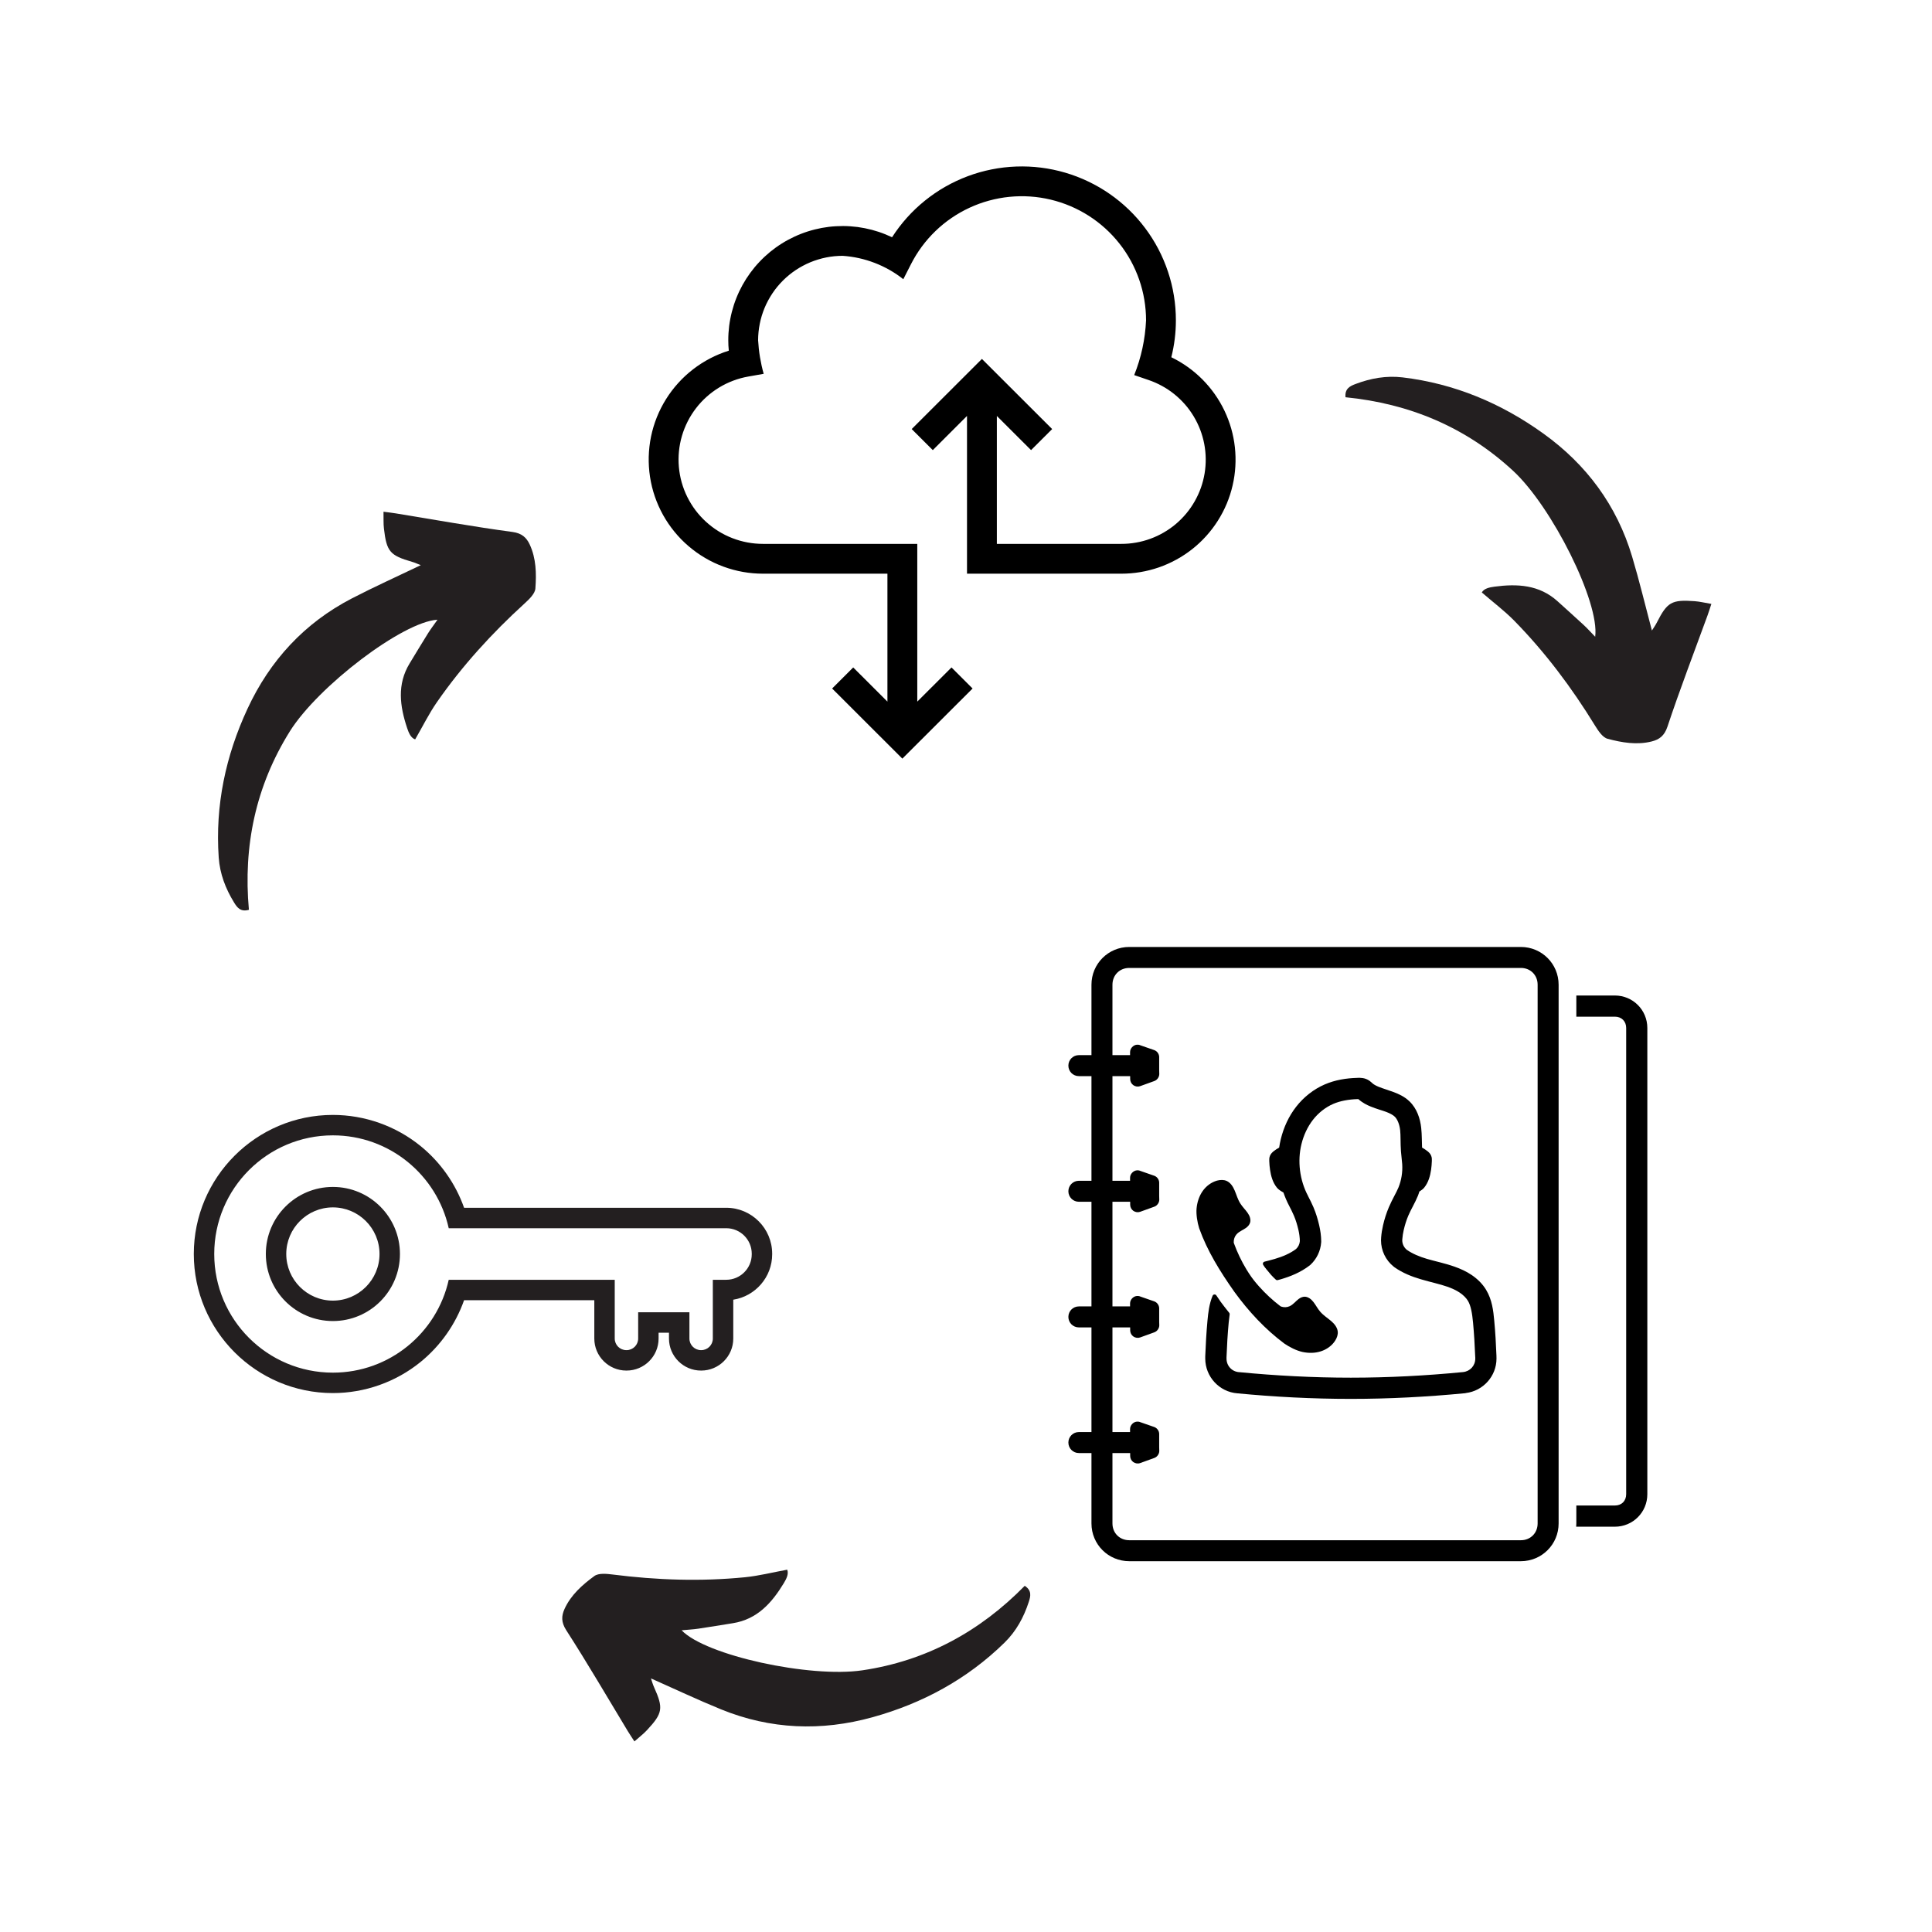
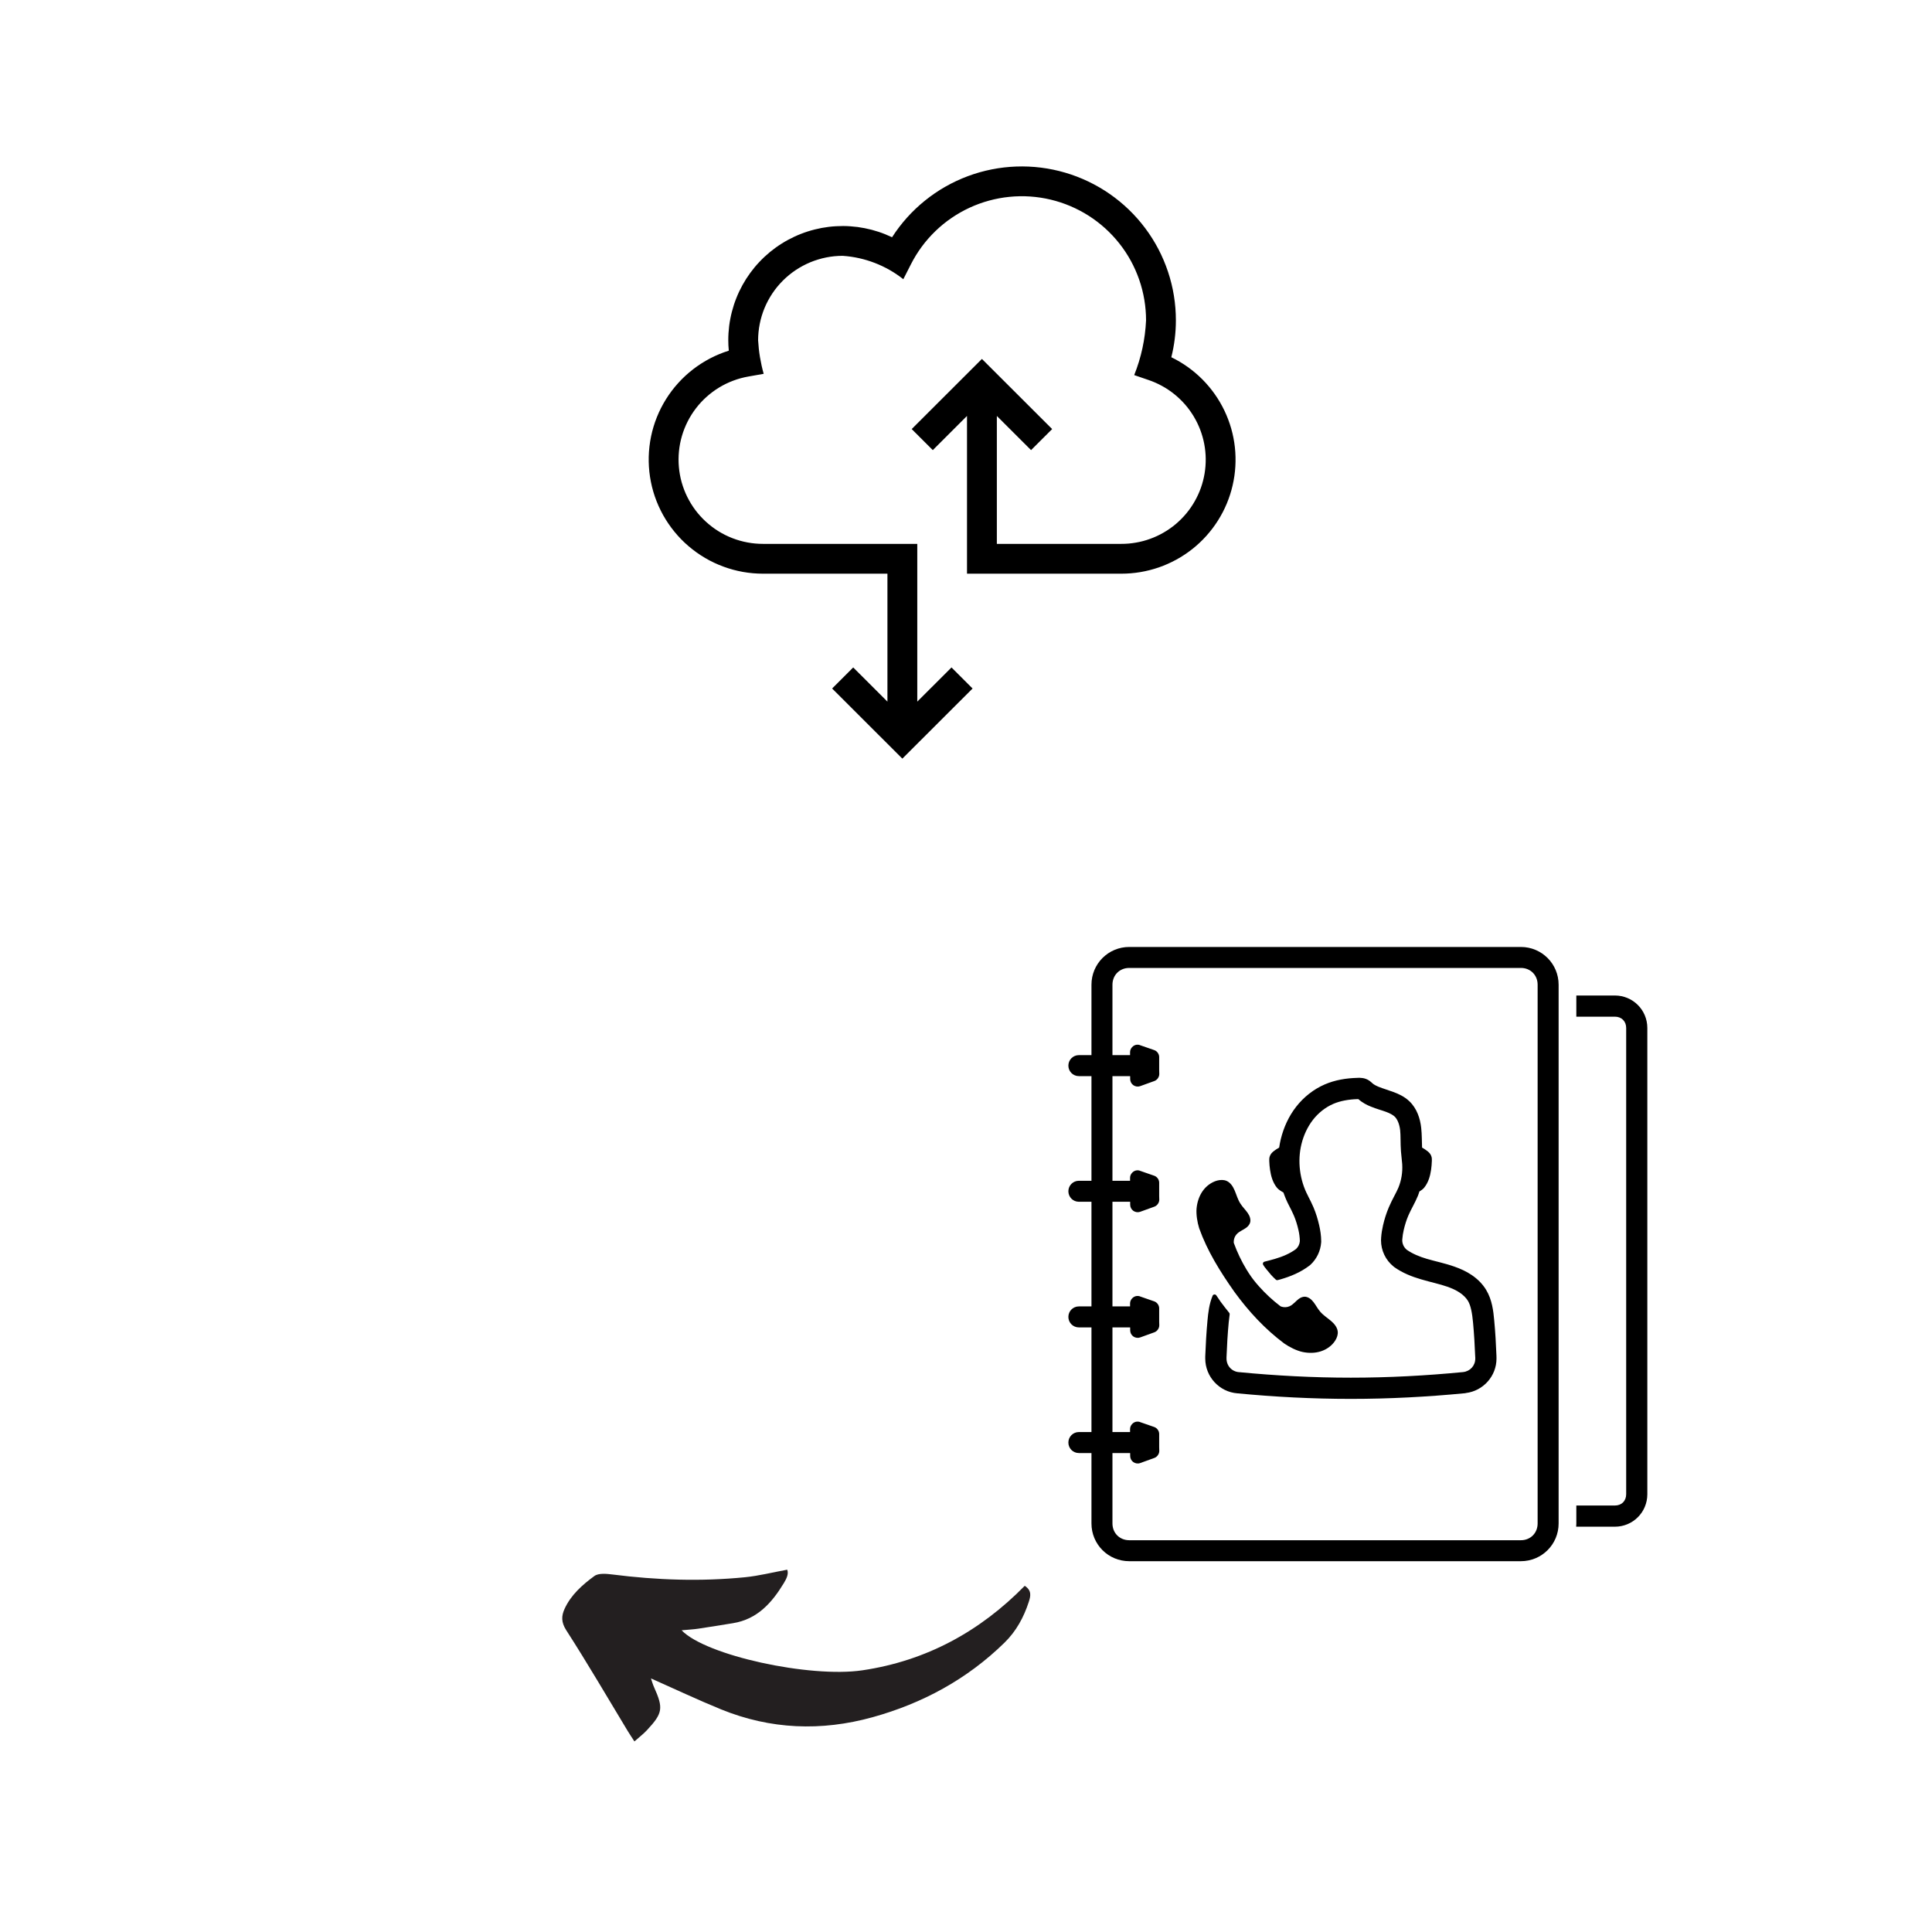
<svg xmlns="http://www.w3.org/2000/svg" width="500" viewBox="0 0 375 375" height="500" preserveAspectRatio="xMidYMid meet">
  <defs>
    <clipPath id="eb9c40db1a">
      <path d="M 207.445 183.043 L 319.945 183.043 L 319.945 303.793 L 207.445 303.793 Z M 207.445 183.043 " />
    </clipPath>
    <clipPath id="e99b5aadb0">
-       <path d="M 37.5 216.414 L 150 216.414 L 150 270.414 L 37.5 270.414 Z M 37.5 216.414 " />
-     </clipPath>
+       </clipPath>
    <clipPath id="709e189d8d">
-       <path d="M 42 99 L 105 99 L 105 177 L 42 177 Z M 42 99 " />
+       <path d="M 42 99 L 105 99 L 105 177 L 42 177 M 42 99 " />
    </clipPath>
    <clipPath id="047646bb33">
      <path d="M 25.102 159.543 L 83.094 88.766 L 108.617 109.68 L 50.625 180.457 Z M 25.102 159.543 " />
    </clipPath>
    <clipPath id="73c6df5c08">
-       <path d="M 25.102 159.543 L 83.094 88.766 L 108.617 109.68 L 50.625 180.457 Z M 25.102 159.543 " />
-     </clipPath>
+       </clipPath>
    <clipPath id="fc5a31f86e">
      <path d="M 109 304 L 200 304 L 200 339 L 109 339 Z M 109 304 " />
    </clipPath>
    <clipPath id="c5ff3c35e7">
      <path d="M 200.973 336.527 L 109.488 338.266 L 108.859 305.273 L 200.344 303.531 Z M 200.973 336.527 " />
    </clipPath>
    <clipPath id="cdddf95d3c">
      <path d="M 200.973 336.527 L 109.488 338.266 L 108.859 305.273 L 200.344 303.531 Z M 200.973 336.527 " />
    </clipPath>
    <clipPath id="c34b45796a">
      <path d="M 261 73 L 333 73 L 333 145 L 261 145 Z M 261 73 " />
    </clipPath>
    <clipPath id="8643cd0726">
      <path d="M 282.25 57.492 L 340.934 127.699 L 315.613 148.863 L 256.93 78.656 Z M 282.25 57.492 " />
    </clipPath>
    <clipPath id="0646900f54">
-       <path d="M 282.25 57.492 L 340.934 127.699 L 315.613 148.863 L 256.93 78.656 Z M 282.25 57.492 " />
-     </clipPath>
+       </clipPath>
  </defs>
  <g id="5123fc7f1e">
    <path style=" stroke:none;fill-rule:nonzero;fill:#000000;fill-opacity:1;" d="M 227.352 69.34 C 227.941 66.992 228.238 64.605 228.238 62.188 C 228.238 60.582 228.113 58.988 227.855 57.406 C 227.602 55.824 227.219 54.27 226.711 52.75 C 226.203 51.227 225.578 49.754 224.836 48.332 C 224.09 46.914 223.238 45.559 222.273 44.277 C 221.312 42.992 220.254 41.793 219.098 40.68 C 217.941 39.566 216.703 38.551 215.383 37.637 C 214.066 36.723 212.68 35.918 211.23 35.227 C 209.781 34.535 208.289 33.961 206.746 33.512 C 205.203 33.059 203.637 32.734 202.043 32.535 C 200.449 32.336 198.852 32.266 197.246 32.324 C 195.641 32.383 194.051 32.566 192.473 32.883 C 190.898 33.195 189.359 33.633 187.855 34.195 C 186.352 34.758 184.902 35.434 183.504 36.23 C 182.109 37.023 180.789 37.926 179.539 38.934 C 178.289 39.941 177.129 41.039 176.055 42.234 C 174.984 43.43 174.012 44.703 173.148 46.051 C 172.727 45.852 172.301 45.664 171.867 45.488 C 171.434 45.312 170.996 45.152 170.555 45.004 C 170.109 44.859 169.664 44.727 169.211 44.605 C 168.762 44.488 168.305 44.383 167.848 44.293 C 167.391 44.203 166.93 44.125 166.465 44.062 C 166.004 44.004 165.539 43.957 165.074 43.926 C 164.609 43.891 164.141 43.875 163.676 43.871 C 163.207 43.871 162.742 43.883 162.277 43.91 C 161.809 43.934 161.344 43.977 160.883 44.031 C 160.418 44.09 159.957 44.16 159.5 44.242 C 159.039 44.328 158.586 44.43 158.133 44.543 C 157.68 44.656 157.23 44.785 156.785 44.926 C 156.34 45.066 155.902 45.223 155.465 45.395 C 155.031 45.562 154.602 45.746 154.18 45.945 C 153.758 46.141 153.34 46.352 152.93 46.574 C 152.52 46.797 152.117 47.031 151.723 47.281 C 151.328 47.527 150.941 47.789 150.562 48.062 C 150.184 48.336 149.816 48.621 149.453 48.914 C 149.094 49.211 148.742 49.52 148.402 49.836 C 148.062 50.156 147.73 50.484 147.41 50.824 C 147.09 51.16 146.781 51.512 146.48 51.867 C 146.184 52.227 145.898 52.594 145.621 52.973 C 145.348 53.348 145.082 53.734 144.832 54.125 C 144.582 54.52 144.344 54.918 144.117 55.328 C 143.895 55.734 143.68 56.152 143.48 56.57 C 143.281 56.992 143.098 57.422 142.926 57.855 C 142.75 58.289 142.594 58.727 142.449 59.168 C 142.305 59.613 142.176 60.059 142.059 60.512 C 141.941 60.961 141.84 61.418 141.754 61.875 C 141.664 62.332 141.59 62.793 141.531 63.254 C 141.473 63.719 141.43 64.18 141.402 64.645 C 141.371 65.113 141.359 65.578 141.359 66.043 C 141.359 66.711 141.391 67.383 141.461 68.066 C 140.203 68.457 138.996 68.957 137.828 69.566 C 136.664 70.176 135.559 70.879 134.52 71.684 C 133.48 72.488 132.516 73.375 131.637 74.352 C 130.754 75.324 129.965 76.371 129.27 77.484 C 128.574 78.598 127.98 79.766 127.492 80.988 C 127.004 82.207 126.629 83.461 126.363 84.746 C 126.102 86.031 125.953 87.332 125.918 88.645 C 125.887 89.957 125.969 91.266 126.168 92.562 C 126.367 93.859 126.68 95.133 127.105 96.375 C 127.531 97.617 128.066 98.812 128.703 99.961 C 129.344 101.109 130.078 102.191 130.91 103.207 C 131.742 104.227 132.656 105.164 133.656 106.016 C 134.656 106.871 135.723 107.633 136.855 108.297 C 137.988 108.965 139.172 109.523 140.406 109.977 C 141.641 110.434 142.906 110.777 144.199 111.008 C 145.496 111.238 146.801 111.352 148.117 111.352 L 172.25 111.352 L 172.25 136.184 L 165.609 129.551 L 161.516 133.637 L 175.145 147.25 L 188.777 133.637 L 184.684 129.551 L 178.043 136.184 L 178.043 105.566 L 148.117 105.566 C 147.098 105.566 146.09 105.477 145.094 105.289 C 144.094 105.105 143.121 104.828 142.172 104.461 C 141.223 104.094 140.316 103.645 139.453 103.109 C 138.59 102.574 137.785 101.961 137.035 101.277 C 136.285 100.594 135.602 99.844 134.992 99.035 C 134.383 98.223 133.852 97.359 133.402 96.453 C 132.949 95.543 132.59 94.598 132.312 93.621 C 132.039 92.645 131.859 91.648 131.77 90.637 C 131.68 89.625 131.684 88.617 131.785 87.605 C 131.883 86.598 132.074 85.605 132.359 84.629 C 132.641 83.656 133.016 82.715 133.473 81.809 C 133.934 80.902 134.473 80.047 135.09 79.242 C 135.707 78.438 136.395 77.695 137.152 77.02 C 137.91 76.34 138.723 75.738 139.59 75.211 C 140.461 74.684 141.371 74.242 142.32 73.887 C 143.273 73.527 144.25 73.262 145.25 73.086 L 148.23 72.559 C 147.633 70.426 147.273 68.254 147.148 66.043 C 147.152 65.508 147.176 64.973 147.23 64.438 C 147.285 63.902 147.363 63.375 147.469 62.848 C 147.574 62.32 147.703 61.801 147.859 61.289 C 148.016 60.773 148.199 60.27 148.402 59.773 C 148.609 59.277 148.84 58.793 149.094 58.32 C 149.348 57.848 149.621 57.391 149.922 56.941 C 150.219 56.496 150.539 56.066 150.879 55.652 C 151.223 55.238 151.582 54.84 151.961 54.461 C 152.344 54.082 152.738 53.723 153.156 53.379 C 153.57 53.039 154 52.723 154.449 52.422 C 154.895 52.125 155.355 51.848 155.828 51.598 C 156.301 51.344 156.789 51.113 157.285 50.906 C 157.781 50.703 158.285 50.52 158.801 50.367 C 159.312 50.211 159.832 50.078 160.359 49.973 C 160.887 49.867 161.418 49.789 161.953 49.734 C 162.488 49.684 163.023 49.656 163.562 49.656 C 165.707 49.801 167.785 50.262 169.793 51.035 C 171.797 51.809 173.645 52.859 175.332 54.195 L 176.809 51.297 C 177.418 50.098 178.121 48.957 178.918 47.875 C 179.719 46.793 180.602 45.785 181.57 44.852 C 182.539 43.914 183.578 43.066 184.691 42.309 C 185.801 41.547 186.969 40.883 188.188 40.32 C 189.41 39.754 190.672 39.293 191.969 38.941 C 193.27 38.586 194.59 38.34 195.93 38.207 C 197.27 38.074 198.609 38.051 199.953 38.141 C 201.297 38.234 202.625 38.434 203.934 38.746 C 205.242 39.059 206.52 39.48 207.758 40.004 C 208.996 40.531 210.184 41.156 211.32 41.879 C 212.453 42.605 213.52 43.418 214.52 44.32 C 215.516 45.223 216.434 46.203 217.266 47.258 C 218.102 48.312 218.84 49.43 219.488 50.609 C 220.133 51.789 220.676 53.016 221.117 54.285 C 221.559 55.559 221.891 56.855 222.113 58.18 C 222.336 59.508 222.449 60.844 222.449 62.188 C 222.277 65.855 221.512 69.395 220.148 72.805 L 222.895 73.746 C 223.809 74.055 224.688 74.441 225.531 74.902 C 226.379 75.363 227.176 75.898 227.926 76.5 C 228.676 77.105 229.367 77.77 230.004 78.492 C 230.637 79.219 231.199 79.992 231.695 80.816 C 232.191 81.645 232.613 82.504 232.957 83.402 C 233.297 84.301 233.562 85.227 233.742 86.168 C 233.922 87.113 234.02 88.07 234.031 89.031 C 234.039 89.992 233.969 90.949 233.812 91.898 C 233.652 92.848 233.414 93.773 233.094 94.684 C 232.77 95.59 232.371 96.461 231.895 97.297 C 231.422 98.133 230.875 98.922 230.258 99.664 C 229.645 100.402 228.969 101.082 228.234 101.707 C 227.496 102.328 226.711 102.879 225.879 103.359 C 225.047 103.844 224.176 104.25 223.27 104.578 C 222.367 104.91 221.438 105.156 220.488 105.32 C 219.539 105.488 218.586 105.57 217.621 105.566 L 193.488 105.566 L 193.488 80.738 L 200.129 87.367 L 204.223 83.281 L 190.59 69.668 L 176.961 83.281 L 181.055 87.367 L 187.695 80.734 L 187.695 111.352 L 217.621 111.352 C 218.867 111.352 220.102 111.254 221.328 111.047 C 222.559 110.84 223.762 110.535 224.938 110.129 C 226.113 109.719 227.246 109.215 228.336 108.617 C 229.43 108.02 230.461 107.332 231.438 106.562 C 232.414 105.789 233.316 104.941 234.148 104.016 C 234.98 103.09 235.73 102.102 236.395 101.051 C 237.059 100 237.633 98.902 238.113 97.754 C 238.59 96.605 238.973 95.43 239.25 94.215 C 239.531 93.004 239.711 91.777 239.781 90.539 C 239.855 89.297 239.824 88.059 239.691 86.824 C 239.555 85.586 239.316 84.371 238.977 83.176 C 238.633 81.98 238.195 80.82 237.66 79.699 C 237.121 78.578 236.496 77.508 235.777 76.492 C 235.062 75.477 234.262 74.527 233.387 73.645 C 232.508 72.762 231.562 71.961 230.551 71.238 C 229.539 70.516 228.473 69.883 227.352 69.34 Z M 227.352 69.34 " />
    <g clip-rule="nonzero" clip-path="url(#eb9c40db1a)">
      <path style=" stroke:none;fill-rule:nonzero;fill:#000000;fill-opacity:1;" d="M 219.188 183.805 C 215.121 183.805 211.852 187.074 211.852 191.137 L 211.852 204.801 L 209.406 204.801 C 208.277 204.801 207.371 205.711 207.371 206.836 C 207.371 207.965 208.277 208.875 209.406 208.875 L 211.852 208.875 L 211.852 229.188 L 209.406 229.188 C 208.277 229.188 207.371 230.098 207.371 231.223 C 207.371 232.352 208.277 233.262 209.406 233.262 L 211.852 233.262 L 211.852 253.574 L 209.406 253.574 C 208.277 253.574 207.371 254.484 207.371 255.609 C 207.371 256.738 208.277 257.648 209.406 257.648 L 211.852 257.648 L 211.852 277.961 L 209.406 277.961 C 208.277 277.961 207.371 278.871 207.371 279.996 C 207.371 281.125 208.277 282.035 209.406 282.035 L 211.852 282.035 L 211.852 295.699 C 211.852 299.762 215.121 303.027 219.184 303.027 L 295.195 303.027 C 299.262 303.027 302.527 299.762 302.527 295.699 L 302.527 191.137 C 302.527 187.074 299.262 183.805 295.195 183.805 Z M 219.188 187.875 L 295.199 187.875 C 297.066 187.875 298.453 189.262 298.453 191.137 L 298.453 295.699 C 298.453 297.57 297.062 298.957 295.199 298.957 L 219.188 298.957 C 217.32 298.957 215.926 297.559 215.926 295.699 L 215.926 282.035 L 219.363 282.035 L 219.367 282.613 C 219.367 283.074 219.598 283.527 219.977 283.793 C 220.355 284.059 220.863 284.141 221.297 283.984 L 224.043 282.992 C 224.602 282.797 225.008 282.227 225.016 281.641 L 225.016 281.621 L 224.996 280.891 C 224.996 280.887 224.996 280.875 224.996 280.871 L 224.996 278.332 C 224.996 278.32 224.996 278.312 224.996 278.301 L 224.996 278.277 C 224.969 277.703 224.574 277.164 224.027 276.977 L 221.277 276.023 C 221.27 276.023 221.266 276.012 221.262 276.004 C 221.066 275.934 220.859 275.922 220.648 275.938 C 219.941 276.004 219.34 276.668 219.344 277.383 L 219.344 277.961 L 215.926 277.961 L 215.926 257.648 L 219.363 257.648 L 219.367 258.227 C 219.367 258.688 219.598 259.141 219.977 259.406 C 220.355 259.672 220.863 259.754 221.297 259.598 L 224.043 258.605 C 224.602 258.41 225.008 257.84 225.016 257.254 L 225.016 257.234 L 224.996 256.504 C 224.996 256.5 224.996 256.488 224.996 256.484 L 224.996 253.945 C 224.996 253.938 224.996 253.926 224.996 253.914 L 224.996 253.891 C 224.969 253.316 224.574 252.777 224.027 252.59 L 221.277 251.637 C 221.27 251.637 221.266 251.629 221.262 251.617 C 221.066 251.547 220.859 251.535 220.648 251.551 C 219.941 251.617 219.34 252.281 219.344 252.996 L 219.344 253.574 L 215.926 253.574 L 215.926 233.262 L 219.363 233.262 L 219.367 233.84 C 219.367 234.301 219.598 234.75 219.977 235.02 C 220.355 235.289 220.863 235.367 221.297 235.211 L 224.043 234.219 C 224.602 234.027 225.008 233.453 225.016 232.867 L 225.016 232.848 L 224.996 232.117 C 224.996 232.113 224.996 232.105 224.996 232.098 L 224.996 229.559 C 224.996 229.551 224.996 229.539 224.996 229.527 L 224.996 229.504 C 224.969 228.93 224.574 228.391 224.027 228.207 L 221.277 227.25 C 221.27 227.25 221.266 227.242 221.262 227.234 C 221.066 227.16 220.859 227.145 220.648 227.164 C 219.941 227.234 219.34 227.895 219.344 228.609 L 219.344 229.188 L 215.926 229.188 L 215.926 208.875 L 219.363 208.875 L 219.367 209.453 C 219.367 209.914 219.598 210.363 219.977 210.633 C 220.355 210.902 220.863 210.98 221.297 210.824 L 224.043 209.832 C 224.602 209.641 225.008 209.066 225.016 208.48 L 225.016 208.465 L 224.996 207.73 C 224.996 207.727 224.996 207.719 224.996 207.711 L 224.996 205.176 C 224.996 205.168 224.996 205.156 224.996 205.145 L 224.996 205.121 C 224.969 204.543 224.574 204.004 224.027 203.82 L 221.277 202.867 C 221.27 202.863 221.266 202.855 221.262 202.848 C 221.066 202.777 220.863 202.762 220.652 202.777 C 219.941 202.848 219.344 203.508 219.344 204.223 L 219.344 204.801 L 215.926 204.801 L 215.926 191.137 C 215.926 189.27 217.32 187.875 219.188 187.875 Z M 305.965 193.227 L 305.965 197.336 L 313.449 197.336 C 314.082 197.336 314.637 197.551 315.031 197.945 C 315.422 198.336 315.641 198.891 315.641 199.527 L 315.641 290.027 C 315.641 290.66 315.422 291.223 315.031 291.617 C 314.637 292.008 314.082 292.219 313.449 292.219 L 305.965 292.219 L 305.965 295.703 C 305.965 295.918 305.949 296.125 305.934 296.332 L 313.438 296.332 C 316.938 296.332 319.746 293.527 319.746 290.027 L 319.746 199.531 C 319.746 196.031 316.938 193.227 313.438 193.227 Z M 263.438 209.215 C 261.336 209.27 259.16 209.609 257.137 210.484 C 254.941 211.434 253.035 212.957 251.582 214.82 C 250.133 216.68 249.16 218.84 248.605 221.086 C 248.473 221.633 248.367 222.191 248.285 222.742 C 247.914 222.949 247.562 223.176 247.23 223.441 C 246.992 223.633 246.684 223.898 246.504 224.332 C 246.34 224.723 246.355 225.078 246.363 225.34 C 246.383 225.918 246.426 226.488 246.516 227.062 C 246.691 228.246 247.027 229.516 247.859 230.539 C 248.148 230.895 248.633 231.195 249.113 231.465 C 249.418 232.34 249.773 233.199 250.211 234.02 C 250.547 234.672 250.867 235.301 251.141 235.941 C 251.52 236.824 251.805 237.781 252.031 238.758 C 252.195 239.473 252.285 240.195 252.301 240.898 C 252.254 241.488 252 242.012 251.57 242.426 C 250.418 243.293 248.977 243.906 247.441 244.355 C 246.797 244.547 246.117 244.715 245.43 244.891 C 245.211 244.949 245.082 245.168 245.133 245.387 C 245.145 245.434 245.168 245.477 245.191 245.516 C 245.254 245.609 245.32 245.719 245.402 245.84 C 245.406 245.844 245.406 245.844 245.414 245.852 C 245.504 245.977 245.516 246 245.562 246.066 C 245.578 246.082 245.59 246.098 245.605 246.117 L 245.621 246.125 C 245.641 246.145 245.664 246.16 245.684 246.176 L 245.668 246.184 C 245.672 246.188 245.684 246.207 245.695 246.223 C 245.719 246.254 245.758 246.309 245.824 246.395 C 245.828 246.398 245.832 246.398 245.84 246.406 C 246.121 246.766 246.414 247.117 246.723 247.465 C 247.016 247.793 247.328 248.086 247.629 248.371 C 247.734 248.469 247.883 248.504 248.02 248.465 C 248.207 248.41 248.395 248.371 248.609 248.305 C 250.453 247.762 252.422 246.992 254.188 245.633 C 254.25 245.586 254.309 245.543 254.363 245.488 C 254.363 245.484 254.367 245.484 254.371 245.48 C 255.578 244.352 256.32 242.801 256.438 241.148 C 256.441 241.082 256.445 241.02 256.445 240.953 C 256.445 240.949 256.445 240.941 256.445 240.938 C 256.438 239.844 256.277 238.793 256.051 237.816 C 255.785 236.672 255.438 235.492 254.941 234.324 C 254.602 233.531 254.242 232.828 253.895 232.16 C 253.895 232.152 253.895 232.148 253.891 232.141 C 253.887 232.125 253.875 232.102 253.867 232.086 C 252.27 229.074 251.801 225.375 252.613 222.066 C 253.043 220.324 253.797 218.707 254.848 217.352 C 255.895 216.008 257.277 214.918 258.781 214.266 C 260.156 213.672 261.812 213.383 263.531 213.336 L 263.539 213.336 C 263.539 213.336 263.543 213.336 263.543 213.336 C 263.621 213.336 263.621 213.336 263.652 213.336 C 264.488 214.082 265.363 214.5 266.051 214.777 C 267.211 215.254 268.246 215.516 269.039 215.812 C 269.816 216.098 270.398 216.434 270.715 216.738 C 271.211 217.211 271.637 218.184 271.77 219.379 C 271.887 220.438 271.805 221.828 271.926 223.473 C 272 224.453 272.125 225.293 272.168 225.957 C 272.168 225.961 272.168 225.965 272.168 225.969 C 272.168 225.977 272.168 225.977 272.168 225.98 C 272.266 227.523 272.012 229.098 271.43 230.516 C 271.012 231.531 270.246 232.75 269.574 234.328 C 269.082 235.484 268.715 236.66 268.449 237.82 C 268.273 238.57 268.141 239.375 268.078 240.211 C 268.078 240.219 268.078 240.227 268.078 240.238 L 268.078 240.262 C 268.062 240.453 268.055 240.625 268.055 240.742 C 268.055 242.715 268.945 244.586 270.484 245.828 C 270.527 245.863 270.574 245.895 270.617 245.93 C 270.617 245.934 270.621 245.934 270.621 245.941 C 272.277 247.117 274.09 247.805 275.801 248.309 C 277.707 248.871 279.453 249.23 280.945 249.754 C 281.859 250.078 282.676 250.453 283.355 250.914 C 284.031 251.375 284.582 251.926 284.922 252.484 C 285.496 253.438 285.75 254.926 285.918 256.723 C 286.121 258.926 286.254 261.148 286.34 263.387 L 286.34 263.391 C 286.344 263.43 286.344 263.473 286.352 263.508 C 286.352 263.512 286.352 263.516 286.352 263.52 C 286.352 263.559 286.352 263.613 286.352 263.699 C 286.352 265.078 285.352 266.176 283.977 266.32 C 283.969 266.32 283.949 266.32 283.941 266.324 L 283.93 266.328 L 283.922 266.328 C 283.914 266.328 283.898 266.328 283.887 266.328 C 276.828 267.012 269.531 267.406 262.195 267.406 C 254.879 267.406 247.605 267.016 240.562 266.336 C 240.555 266.336 240.543 266.336 240.531 266.336 C 240.523 266.336 240.52 266.336 240.508 266.336 C 239.105 266.234 238.066 265.109 238.066 263.695 C 238.066 263.578 238.066 263.512 238.066 263.457 C 238.066 263.445 238.066 263.441 238.066 263.43 C 238.152 261.172 238.281 258.938 238.488 256.719 C 238.543 256.156 238.602 255.633 238.676 255.129 C 238.695 255.02 238.664 254.906 238.594 254.82 C 238.004 254.082 237.414 253.344 236.867 252.59 C 236.859 252.578 236.848 252.566 236.832 252.555 L 236.844 252.547 C 236.59 252.184 236.344 251.809 236.082 251.426 C 235.957 251.242 235.703 251.195 235.516 251.316 C 235.453 251.363 235.398 251.426 235.367 251.5 C 234.691 253.125 234.512 254.816 234.371 256.324 C 234.156 258.641 234.027 260.957 233.938 263.266 C 233.926 263.48 233.938 263.66 233.938 263.691 C 233.938 267.211 236.664 270.176 240.176 270.445 C 247.332 271.133 254.727 271.523 262.191 271.523 C 269.66 271.523 277.066 271.125 284.234 270.434 C 284.301 270.43 284.316 270.434 284.395 270.422 C 284.434 270.418 284.473 270.406 284.508 270.391 L 284.516 270.387 C 287.891 269.98 290.469 267.105 290.469 263.691 C 290.469 263.59 290.469 263.418 290.461 263.23 L 290.461 263.18 C 290.461 263.176 290.461 263.172 290.461 263.164 C 290.371 260.891 290.246 258.605 290.031 256.324 C 289.859 254.449 289.629 252.301 288.449 250.348 C 287.73 249.16 286.738 248.215 285.668 247.488 C 284.602 246.762 283.453 246.254 282.312 245.852 C 280.453 245.195 278.629 244.836 276.961 244.344 C 275.52 243.922 274.16 243.355 273.047 242.578 C 272.496 242.113 272.176 241.449 272.176 240.73 C 272.176 240.641 272.18 240.586 272.188 240.539 C 272.188 240.535 272.188 240.527 272.188 240.523 C 272.23 239.941 272.324 239.336 272.461 238.746 C 272.684 237.781 272.98 236.82 273.363 235.93 C 273.867 234.742 274.633 233.527 275.23 232.07 C 275.336 231.812 275.41 231.543 275.5 231.277 C 275.504 231.277 275.504 231.273 275.504 231.273 C 275.867 231.051 276.207 230.801 276.43 230.527 C 277.262 229.504 277.598 228.234 277.773 227.051 C 277.855 226.48 277.902 225.906 277.922 225.332 C 277.93 225.066 277.949 224.711 277.785 224.32 C 277.605 223.887 277.297 223.621 277.059 223.43 C 276.734 223.172 276.387 222.953 276.023 222.746 C 275.969 221.578 276.004 220.309 275.855 218.934 C 275.656 217.121 275.043 215.168 273.551 213.746 C 272.609 212.852 271.492 212.336 270.449 211.953 C 269.422 211.57 268.461 211.301 267.605 210.953 C 267.078 210.734 266.648 210.508 266.375 210.254 C 266.246 210.137 266.082 209.977 265.824 209.789 C 265.367 209.461 264.891 209.312 264.484 209.25 C 264.078 209.188 263.742 209.199 263.461 209.207 C 263.457 209.207 263.445 209.207 263.441 209.207 C 263.445 209.215 263.441 209.215 263.438 209.215 Z M 237.188 229.031 C 236.875 229.027 236.551 229.07 236.238 229.152 C 235.672 229.309 235.141 229.578 234.664 229.926 C 234.188 230.273 233.766 230.707 233.426 231.195 C 232.746 232.172 232.367 233.352 232.254 234.551 C 232.148 235.715 232.395 237.242 232.758 238.402 C 232.758 238.406 232.762 238.41 232.766 238.414 L 232.766 238.422 C 234.32 242.781 236.777 246.746 239.578 250.727 C 242.363 254.562 245.57 258.008 249.289 260.785 C 250.293 261.48 251.684 262.176 252.832 262.418 C 254.012 262.668 255.246 262.656 256.383 262.289 C 257.516 261.922 258.543 261.195 259.164 260.203 C 259.512 259.66 259.723 259.031 259.652 258.43 C 259.609 258.039 259.438 257.652 259.203 257.309 C 258.969 256.965 258.672 256.668 258.34 256.383 C 257.676 255.816 256.887 255.328 256.258 254.605 C 255.73 253.988 255.398 253.309 254.949 252.734 C 254.723 252.445 254.477 252.195 254.195 252.008 C 254.195 252.008 254.195 252.008 254.191 252.008 C 253.902 251.82 253.586 251.699 253.27 251.688 C 252.859 251.68 252.441 251.859 252.078 252.121 C 251.805 252.328 251.547 252.582 251.27 252.844 C 250.988 253.105 250.688 253.371 250.301 253.543 C 249.777 253.777 249.195 253.781 248.668 253.605 C 248.609 253.582 248.555 253.555 248.504 253.516 C 247.004 252.371 245.613 251.086 244.359 249.672 C 243.988 249.258 243.625 248.824 243.281 248.383 C 243.277 248.375 243.273 248.371 243.27 248.363 C 243.211 248.289 243.148 248.199 243.078 248.105 L 243.07 248.094 C 243 248 242.93 247.914 242.875 247.832 C 242.871 247.828 242.867 247.824 242.863 247.816 C 242.539 247.355 242.234 246.883 241.941 246.406 C 240.961 244.789 240.148 243.078 239.5 241.309 C 239.48 241.254 239.465 241.191 239.465 241.129 C 239.453 240.582 239.625 240.023 240.004 239.59 C 240.285 239.27 240.625 239.059 240.957 238.871 C 241.289 238.68 241.609 238.512 241.883 238.309 C 242.242 238.043 242.535 237.695 242.645 237.297 C 242.734 236.992 242.715 236.66 242.617 236.332 C 242.617 236.328 242.617 236.324 242.617 236.32 C 242.523 235.992 242.352 235.688 242.148 235.395 C 241.734 234.797 241.172 234.273 240.738 233.582 C 240.227 232.773 239.996 231.879 239.648 231.074 C 239.473 230.672 239.281 230.301 239.023 229.973 C 238.766 229.648 238.445 229.371 238.086 229.215 C 237.805 229.09 237.496 229.035 237.188 229.031 Z M 246.25 245.613 C 246.254 245.621 246.258 245.621 246.262 245.625 C 244.121 242.992 248.402 248.34 246.301 245.676 L 246.305 245.68 C 246.305 245.68 246.293 245.695 246.289 245.695 C 246.277 245.664 246.266 245.641 246.25 245.613 Z M 236.16 252.988 L 236.168 252.988 C 236.168 252.996 236.168 253.008 236.172 253.012 Z M 236.16 252.988 " />
    </g>
    <g clip-rule="nonzero" clip-path="url(#e99b5aadb0)">
      <path style=" stroke:none;fill-rule:nonzero;fill:#231f20;fill-opacity:1;" d="M 64.613 252.449 C 59.625 252.449 55.562 248.391 55.562 243.398 C 55.562 238.41 59.625 234.352 64.613 234.352 C 69.605 234.352 73.664 238.41 73.664 243.398 C 73.664 248.391 69.605 252.449 64.613 252.449 Z M 64.613 216.406 C 49.727 216.406 37.617 228.516 37.617 243.398 C 37.617 258.285 49.727 270.395 64.613 270.395 C 70.793 270.395 76.836 268.254 81.625 264.363 C 85.5 261.215 88.43 257.035 90.078 252.371 L 115.355 252.371 L 115.355 259.812 C 115.355 263.242 118.145 266.027 121.57 266.027 L 121.617 266.027 C 125.043 266.027 127.832 263.242 127.832 259.812 L 127.832 258.676 L 129.848 258.676 L 129.848 259.812 C 129.848 263.242 132.637 266.027 136.066 266.027 L 136.109 266.027 C 139.539 266.027 142.328 263.242 142.328 259.812 L 142.328 252.27 C 146.598 251.605 149.879 247.902 149.879 243.449 L 149.879 243.348 C 149.879 238.43 145.875 234.426 140.957 234.426 L 90.078 234.426 C 88.43 229.762 85.5 225.586 81.625 222.438 C 76.836 218.547 70.793 216.406 64.613 216.406 Z M 64.613 256.414 C 71.801 256.414 77.629 250.59 77.629 243.398 C 77.629 236.211 71.801 230.383 64.613 230.383 C 57.426 230.383 51.598 236.211 51.598 243.398 C 51.598 250.59 57.426 256.414 64.613 256.414 M 64.613 220.371 C 75.613 220.371 84.809 228.082 87.098 238.395 L 140.957 238.395 C 143.691 238.395 145.914 240.613 145.914 243.348 L 145.914 243.449 C 145.914 246.188 143.691 248.406 140.957 248.406 L 138.359 248.406 L 138.359 259.812 C 138.359 261.055 137.352 262.062 136.109 262.062 L 136.066 262.062 C 134.824 262.062 133.816 261.055 133.816 259.812 L 133.816 254.707 L 123.867 254.707 L 123.867 259.812 C 123.867 261.055 122.859 262.062 121.617 262.062 L 121.57 262.062 C 120.328 262.062 119.32 261.055 119.32 259.812 L 119.32 248.406 L 87.098 248.406 C 84.809 258.719 75.613 266.43 64.613 266.43 C 51.895 266.43 41.582 256.117 41.582 243.398 C 41.582 230.684 51.895 220.371 64.613 220.371 " />
    </g>
    <g clip-rule="nonzero" clip-path="url(#709e189d8d)">
      <g clip-rule="nonzero" clip-path="url(#047646bb33)">
        <g clip-rule="nonzero" clip-path="url(#73c6df5c08)">
          <path style=" stroke:none;fill-rule:nonzero;fill:#231f20;fill-opacity:1;" d="M 48.312 176.59 C 46.691 177.066 46.012 176.129 45.422 175.156 C 43.777 172.48 42.676 169.613 42.453 166.434 C 41.75 156.316 43.801 146.691 48.043 137.562 C 52.391 128.199 59.078 120.926 68.301 116.148 C 72.641 113.902 77.105 111.891 81.672 109.699 C 81.18 109.512 80.59 109.227 79.961 109.047 C 75.691 107.805 75.043 107.074 74.523 102.617 C 74.402 101.621 74.469 100.605 74.438 99.328 C 75.418 99.457 76.125 99.531 76.824 99.648 C 84.363 100.875 91.883 102.234 99.457 103.25 C 101.293 103.496 102.18 104.336 102.812 105.676 C 104.078 108.379 104.133 111.352 103.918 114.23 C 103.844 115.234 102.719 116.309 101.852 117.102 C 95.477 122.91 89.691 129.25 84.777 136.332 C 83.246 138.543 82.055 140.98 80.582 143.516 C 79.723 143.223 79.324 142.211 79.023 141.312 C 77.613 137.078 77.02 132.848 79.516 128.754 C 80.695 126.82 81.855 124.879 83.055 122.961 C 83.586 122.105 84.207 121.305 84.918 120.285 C 78.16 120.676 61.711 133.227 56.254 141.961 C 49.621 152.582 47.195 164.223 48.312 176.59 Z M 48.312 176.59 " />
        </g>
      </g>
    </g>
    <g clip-rule="nonzero" clip-path="url(#fc5a31f86e)">
      <g clip-rule="nonzero" clip-path="url(#c5ff3c35e7)">
        <g clip-rule="nonzero" clip-path="url(#cdddf95d3c)">
          <path style=" stroke:none;fill-rule:nonzero;fill:#231f20;fill-opacity:1;" d="M 198.902 307.805 C 200.316 308.723 200.039 309.852 199.684 310.93 C 198.715 313.918 197.246 316.617 194.969 318.844 C 187.719 325.941 179.062 330.621 169.363 333.312 C 159.418 336.07 149.543 335.695 139.926 331.773 C 135.402 329.926 130.977 327.832 126.348 325.777 C 126.523 326.273 126.688 326.906 126.961 327.5 C 128.781 331.559 128.648 332.523 125.59 335.809 C 124.91 336.547 124.098 337.156 123.141 338.008 C 122.605 337.176 122.203 336.59 121.836 335.98 C 117.883 329.449 114.043 322.84 109.902 316.418 C 108.902 314.855 108.969 313.641 109.578 312.289 C 110.816 309.57 113.043 307.605 115.371 305.902 C 116.188 305.309 117.73 305.465 118.898 305.609 C 127.457 306.699 136.031 306.992 144.609 306.141 C 147.281 305.875 149.914 305.203 152.797 304.676 C 153.133 305.523 152.621 306.48 152.133 307.297 C 149.82 311.109 146.988 314.305 142.254 315.062 C 140.016 315.418 137.785 315.793 135.547 316.125 C 134.551 316.273 133.539 316.32 132.301 316.438 C 136.977 321.332 157.203 325.719 167.387 324.207 C 179.777 322.371 190.207 316.672 198.902 307.805 Z M 198.902 307.805 " />
        </g>
      </g>
    </g>
    <g clip-rule="nonzero" clip-path="url(#c34b45796a)">
      <g clip-rule="nonzero" clip-path="url(#8643cd0726)">
        <g clip-rule="nonzero" clip-path="url(#0646900f54)">
          <path style=" stroke:none;fill-rule:nonzero;fill:#231f20;fill-opacity:1;" d="M 261.164 77.105 C 260.996 75.426 262.047 74.934 263.109 74.535 C 266.047 73.422 269.07 72.875 272.234 73.25 C 282.305 74.453 291.379 78.266 299.551 84.141 C 307.934 90.16 313.828 98.094 316.797 108.047 C 318.195 112.727 319.336 117.492 320.633 122.387 C 320.91 121.938 321.301 121.414 321.594 120.828 C 323.613 116.867 324.449 116.363 328.93 116.688 C 329.93 116.758 330.914 117.012 332.176 117.219 C 331.863 118.16 331.66 118.84 331.414 119.504 C 328.801 126.684 326.055 133.816 323.645 141.066 C 323.055 142.824 322.066 143.535 320.633 143.906 C 317.738 144.645 314.809 144.141 312.023 143.395 C 311.051 143.133 310.207 141.828 309.586 140.828 C 305.074 133.477 299.93 126.609 293.891 120.457 C 292.008 118.543 289.836 116.914 287.617 114.992 C 288.066 114.203 289.133 114 290.074 113.871 C 294.496 113.281 298.762 113.488 302.32 116.703 C 303.996 118.227 305.688 119.73 307.348 121.266 C 308.09 121.949 308.762 122.707 309.625 123.594 C 310.508 116.887 301.254 98.379 293.695 91.387 C 284.5 82.883 273.52 78.324 261.164 77.105 Z M 261.164 77.105 " />
        </g>
      </g>
    </g>
  </g>
</svg>